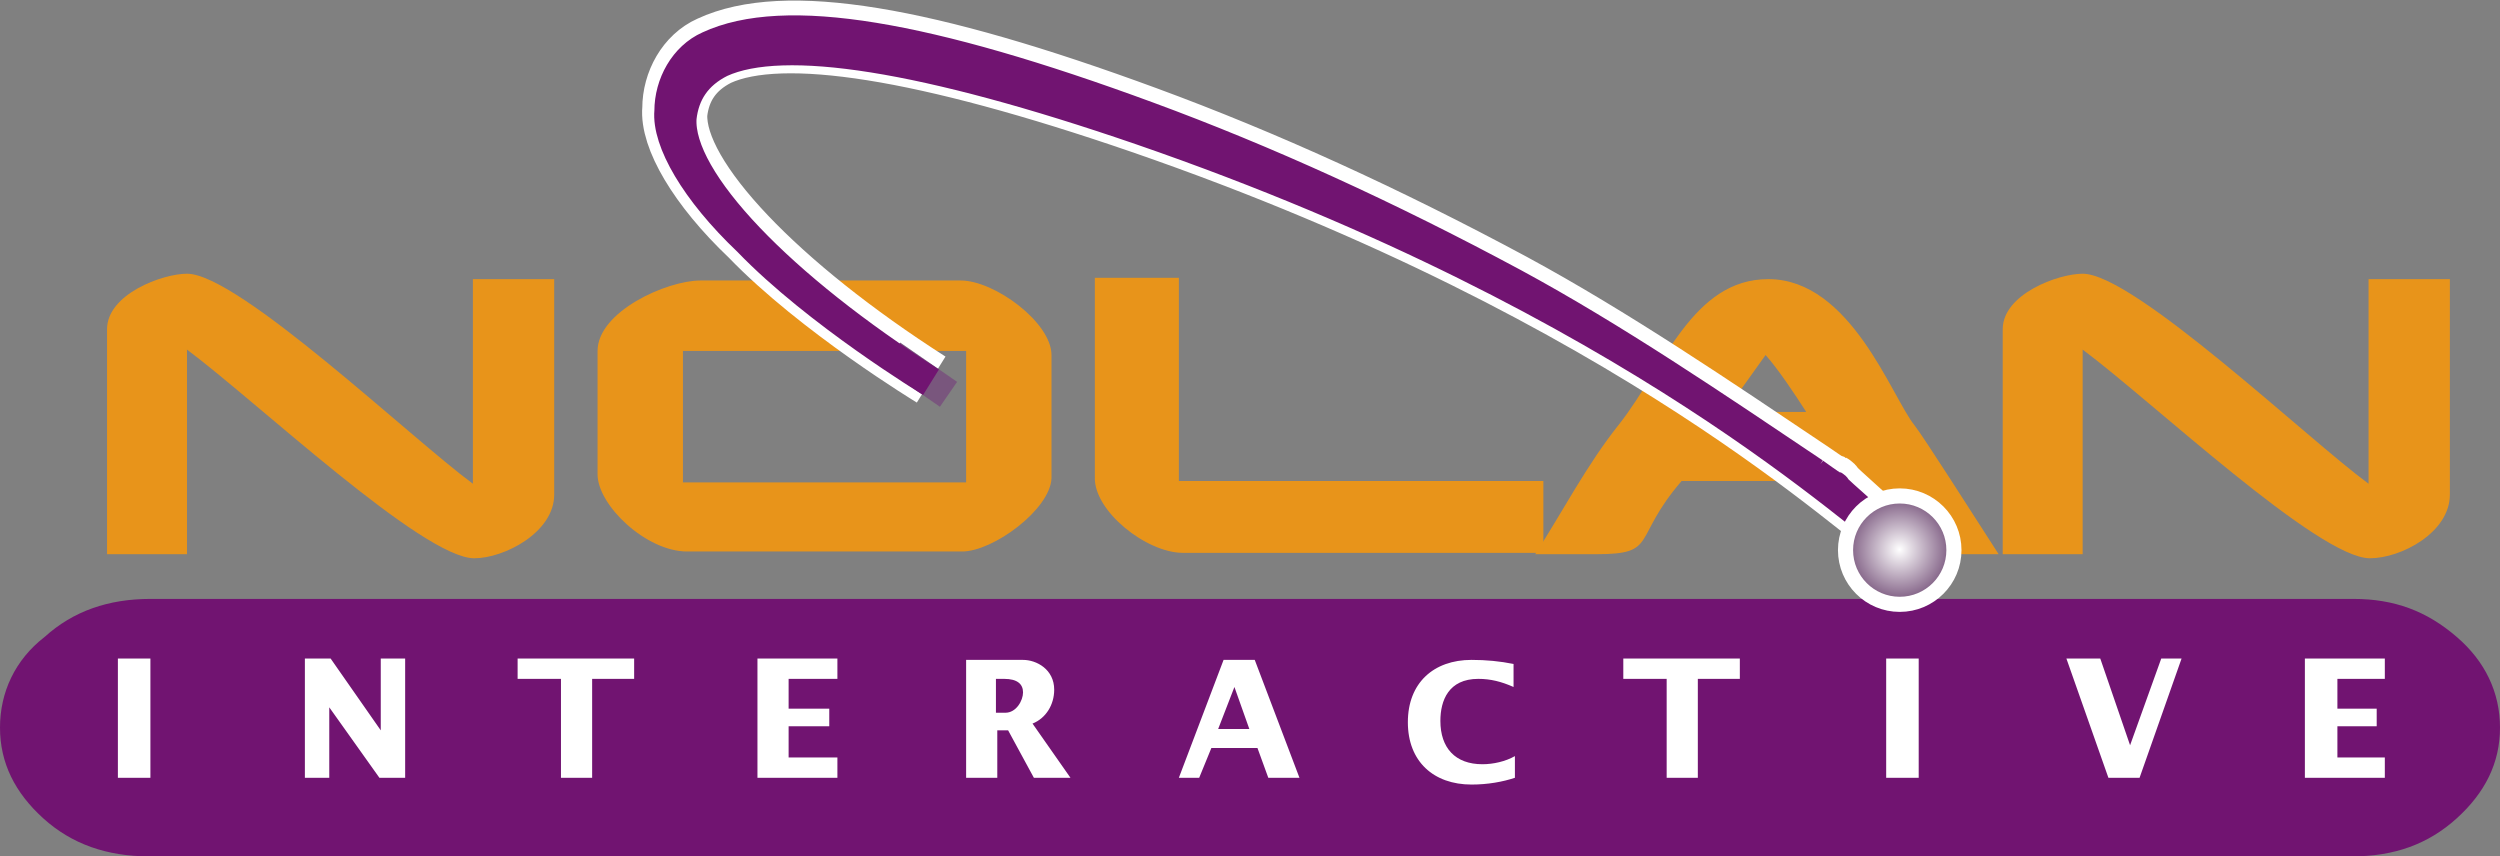
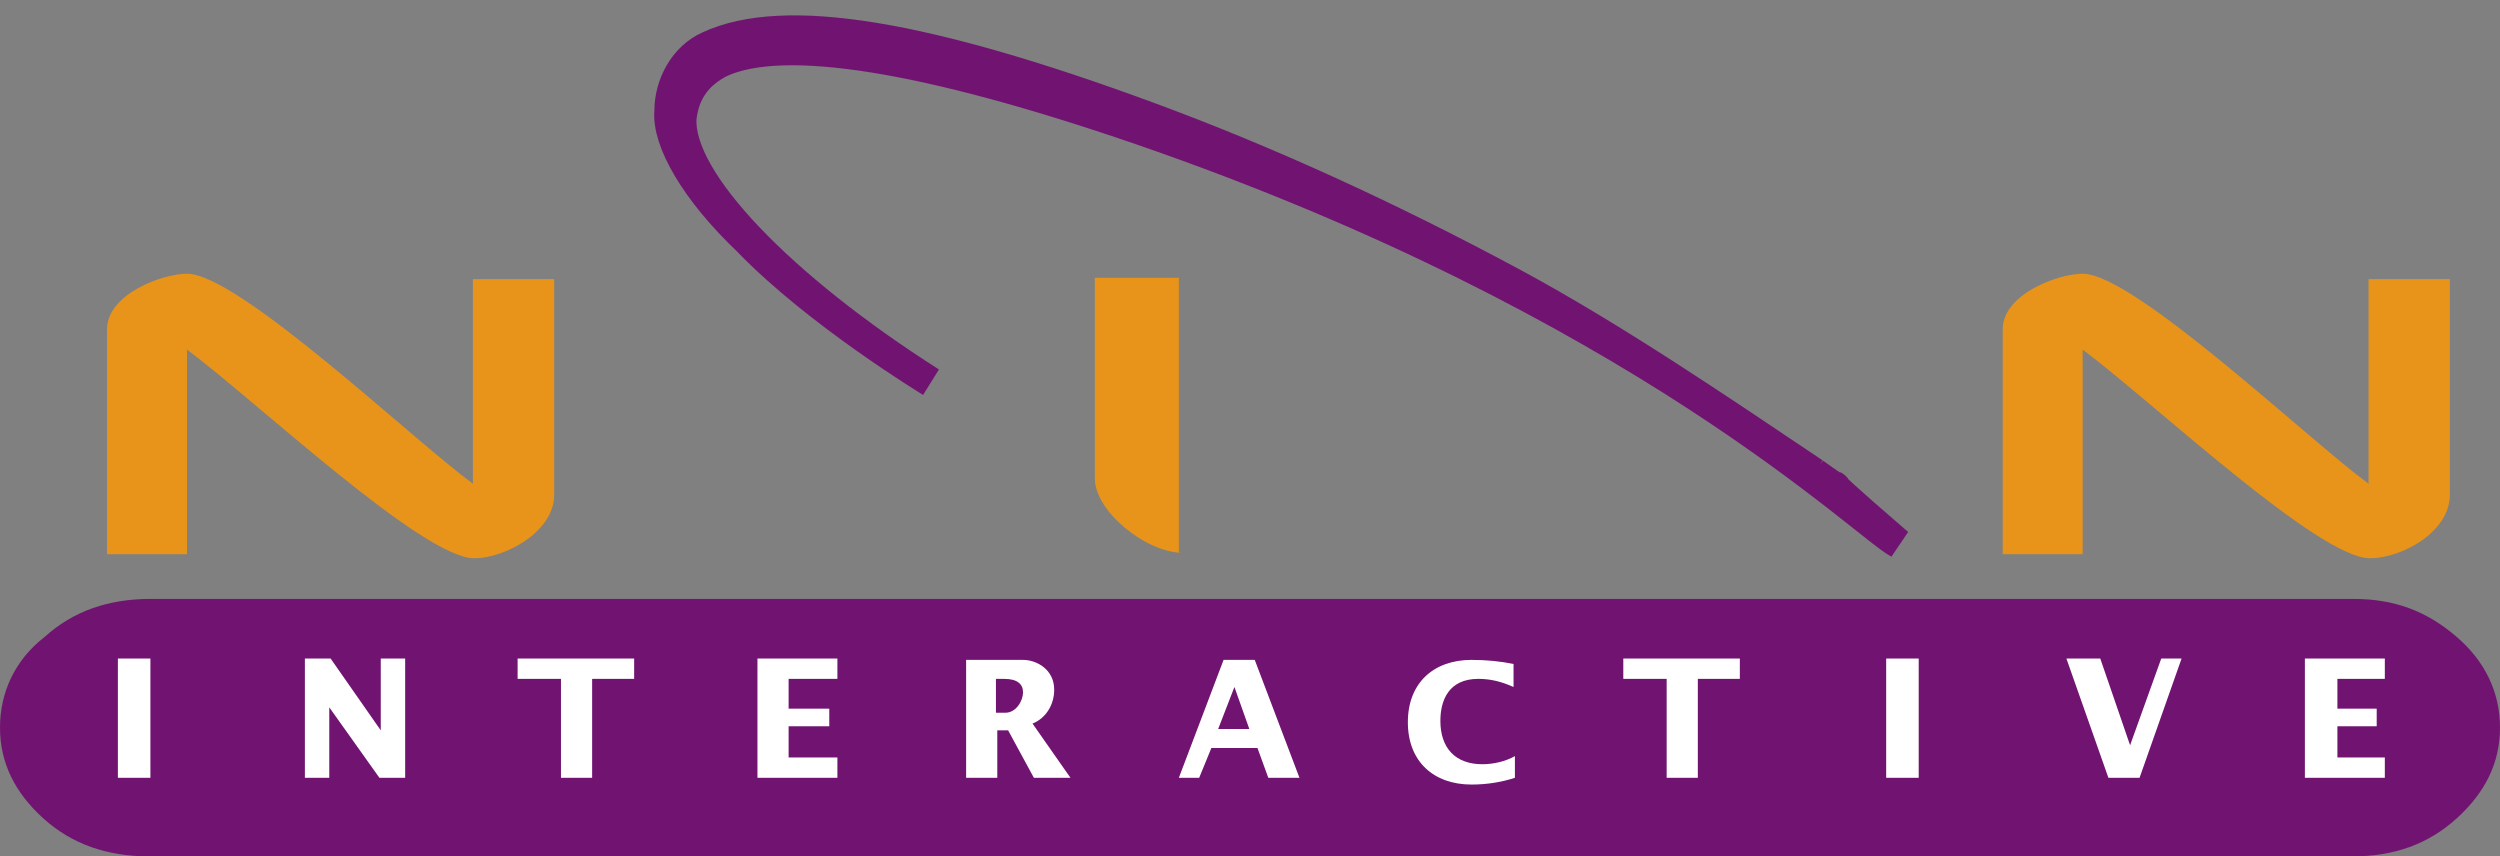
<svg xmlns="http://www.w3.org/2000/svg" id="Layer_1" viewBox="0 0 184.5 63.2">
  <rect x="0" y="0" width="184.5" height="63.2" fill="#808080" stroke="none" />
  <style>.st0{fill:#E8941A;} .st1{fill-rule:evenodd;clip-rule:evenodd;fill:none;stroke:#FFFFFF;stroke-width:4;} .st2{fill-rule:evenodd;clip-rule:evenodd;fill:#79567D;stroke:#79567D;stroke-width:2.233;} .st3{fill-rule:evenodd;clip-rule:evenodd;fill:#711471;stroke:#711471;stroke-width:2.215;} .st4{fill-rule:evenodd;clip-rule:evenodd;fill:#711471;} .st5{fill-rule:evenodd;clip-rule:evenodd;fill:#FFFFFF;} .st6{fill-rule:evenodd;clip-rule:evenodd;fill:url(#SVGID_1_);stroke:#FFFFFF;stroke-width:1.116;}</style>
-   <path class="st0" d="M71 40.7H50.7c-3 0-6.6-3.4-6.6-5.7v-9.1c0-2.9 5.1-5.2 7.6-5.2h19.2c2.5 0 6.7 3.1 6.7 5.5v9.1c-.1 2.3-4.3 5.4-6.6 5.4zm.3-14.8H50.4v9.7h20.9v-9.7zM143.1 40.9c-4.5 0-2.6-1-6.4-5.4h-12.6c-3.7 4.3-1.7 5.4-6.3 5.4h-4.5c2-3.1 3.8-6.6 6.2-9.6 3.3-4.2 5.4-10.7 11-10.7 6.1 0 9.1 8.7 10.8 10.8.7.9 4.2 6.4 6.2 9.5h-4.4zm-12.8-14.7l-3 4.2h6c-.9-1.4-2.1-3.2-3-4.2z" />
-   <path class="st1" d="M133.9 34.7c-7.3-4.9-14.8-10-22.2-14-9.3-5-18.3-9.1-27-12.3-16.3-6-26.8-7.8-32.4-5.2C50.5 4 49.4 6 49.4 8c-.2 2.2 1.9 5.9 5.8 9.6C60.3 22.9 68.7 28 68.7 28 57.6 20.9 50 13 50.2 8.4c.2-1.8 1.1-3.2 2.9-4.1 4.6-2.1 15-.5 31 5C120.9 22 137.5 38.5 140 39.8c-8.6-7.5-1.8-2.1-6.1-5.1z" />
-   <path class="st0" d="M87.3 40.8c-2.7 0-6.6-3.1-6.5-5.6V20.5H87v15h26.9v5.3H87.3zM174.9 41.2c-3.8 0-16.1-11.6-21.2-15.4v15.1h-5.9V24.3c0-2.6 4.1-4.1 5.9-4.1 3.8 0 16.6 12.2 21.1 15.5V20.6h6v15.9c0 2.8-3.6 4.7-5.9 4.7zM35 41.2c-3.8 0-16.1-11.6-21.2-15.4v15.1H7.9V24.3c0-2.6 4.1-4.1 5.9-4.1 3.8 0 16.6 12.2 21.1 15.5V20.6h6v15.9c0 2.8-3.7 4.7-5.9 4.7z" />
-   <path class="st2" d="M70 29.1l-4.2-2.9" />
+   <path class="st0" d="M87.3 40.8c-2.7 0-6.6-3.1-6.5-5.6V20.5H87v15v5.3H87.3zM174.9 41.2c-3.8 0-16.1-11.6-21.2-15.4v15.1h-5.9V24.3c0-2.6 4.1-4.1 5.9-4.1 3.8 0 16.6 12.2 21.1 15.5V20.6h6v15.9c0 2.8-3.6 4.7-5.9 4.7zM35 41.2c-3.8 0-16.1-11.6-21.2-15.4v15.1H7.9V24.3c0-2.6 4.1-4.1 5.9-4.1 3.8 0 16.6 12.2 21.1 15.5V20.6h6v15.9c0 2.8-3.7 4.7-5.9 4.7z" />
  <path class="st3" d="M133.9 34.9c-7.3-4.9-14.8-10-22.2-14-9.3-5-18.3-9.1-27-12.3-16.3-6-26.8-7.8-32.4-5.2-1.8.8-2.9 2.8-2.9 4.8-.2 2.2 1.9 5.9 5.8 9.6 5.1 5.3 13.5 10.4 13.5 10.4-11-7-18.7-14.9-18.4-19.5.2-1.8 1.1-3.2 2.9-4.1 4.6-2.1 15-.5 31 5 36.8 12.7 53.4 29.2 55.9 30.5-8.7-7.5-1.9-2.1-6.2-5.2z" />
  <path class="st4" d="M181.3 47c2.1 1.8 3.2 4.1 3.2 6.7s-1.1 4.8-3.2 6.7c-2.1 1.9-4.6 2.8-7.7 2.8H11c-3.1 0-5.7-.9-7.8-2.8C1.1 58.5 0 56.3 0 53.7s1.1-5 3.3-6.7c2.1-1.9 4.7-2.8 7.8-2.8h162.6c3 0 5.4.9 7.6 2.8z" />
  <path class="st5" d="M8.7 57.4h2.4v-8.8H8.7v8.8zM22.5 57.4h1.8v-5.2l3.7 5.2h1.9v-8.8h-1.8v5.3l-3.7-5.3h-1.9v8.8zM41.4 57.4h2.3v-7.3h3.1v-1.5h-8.6v1.5h3.2v7.3zM71.3 57.4h2.3v-3.5h.8l1.9 3.5H79l-2.8-4c1-.4 1.6-1.4 1.6-2.5 0-1.5-1.3-2.2-2.3-2.2h-4.2v8.7zm2.2-7.3h.6c1 0 1.4.4 1.4 1s-.5 1.5-1.3 1.5h-.7v-2.5zM87 57.4h1.5l.9-2.2h3.4l.8 2.2h2.3l-3.3-8.7h-2.3L87 57.4zm2.9-3.6l1.2-3.1 1.1 3.1h-2.3zM111.7 49c-1-.2-2-.3-3.1-.3-2.8 0-4.7 1.7-4.7 4.6 0 2.9 1.9 4.6 4.7 4.6 1.2 0 2.3-.2 3.2-.5v-1.6c-.7.4-1.6.6-2.4.6-2 0-3.1-1.2-3.1-3.2 0-1.5.6-3.1 2.8-3.1.9 0 1.7.2 2.6.6V49zM123 57.4h2.3v-7.3h3.1v-1.5h-8.6v1.5h3.2v7.3zM139.2 57.4h2.4v-8.8h-2.4v8.8zM155.6 57.4h2.3l3.1-8.8h-1.5l-2.3 6.4-2.2-6.4h-2.5l3.1 8.8zM170.1 57.4h5.9v-1.5h-3.5v-2.3h2.9v-1.3h-2.9v-2.2h3.5v-1.5h-5.9v8.8zM55.9 57.4h5.9v-1.5h-3.6v-2.3h3v-1.3h-3v-2.2h3.6v-1.5h-5.9v8.8z" />
  <radialGradient id="SVGID_1_" cx="140.184" cy="40.555" r="3.95" gradientUnits="userSpaceOnUse">
    <stop offset="0" stop-color="#FFF" />
    <stop offset="1" stop-color="#79567D" />
  </radialGradient>
-   <circle class="st6" cx="140.2" cy="40.6" r="4" />
</svg>